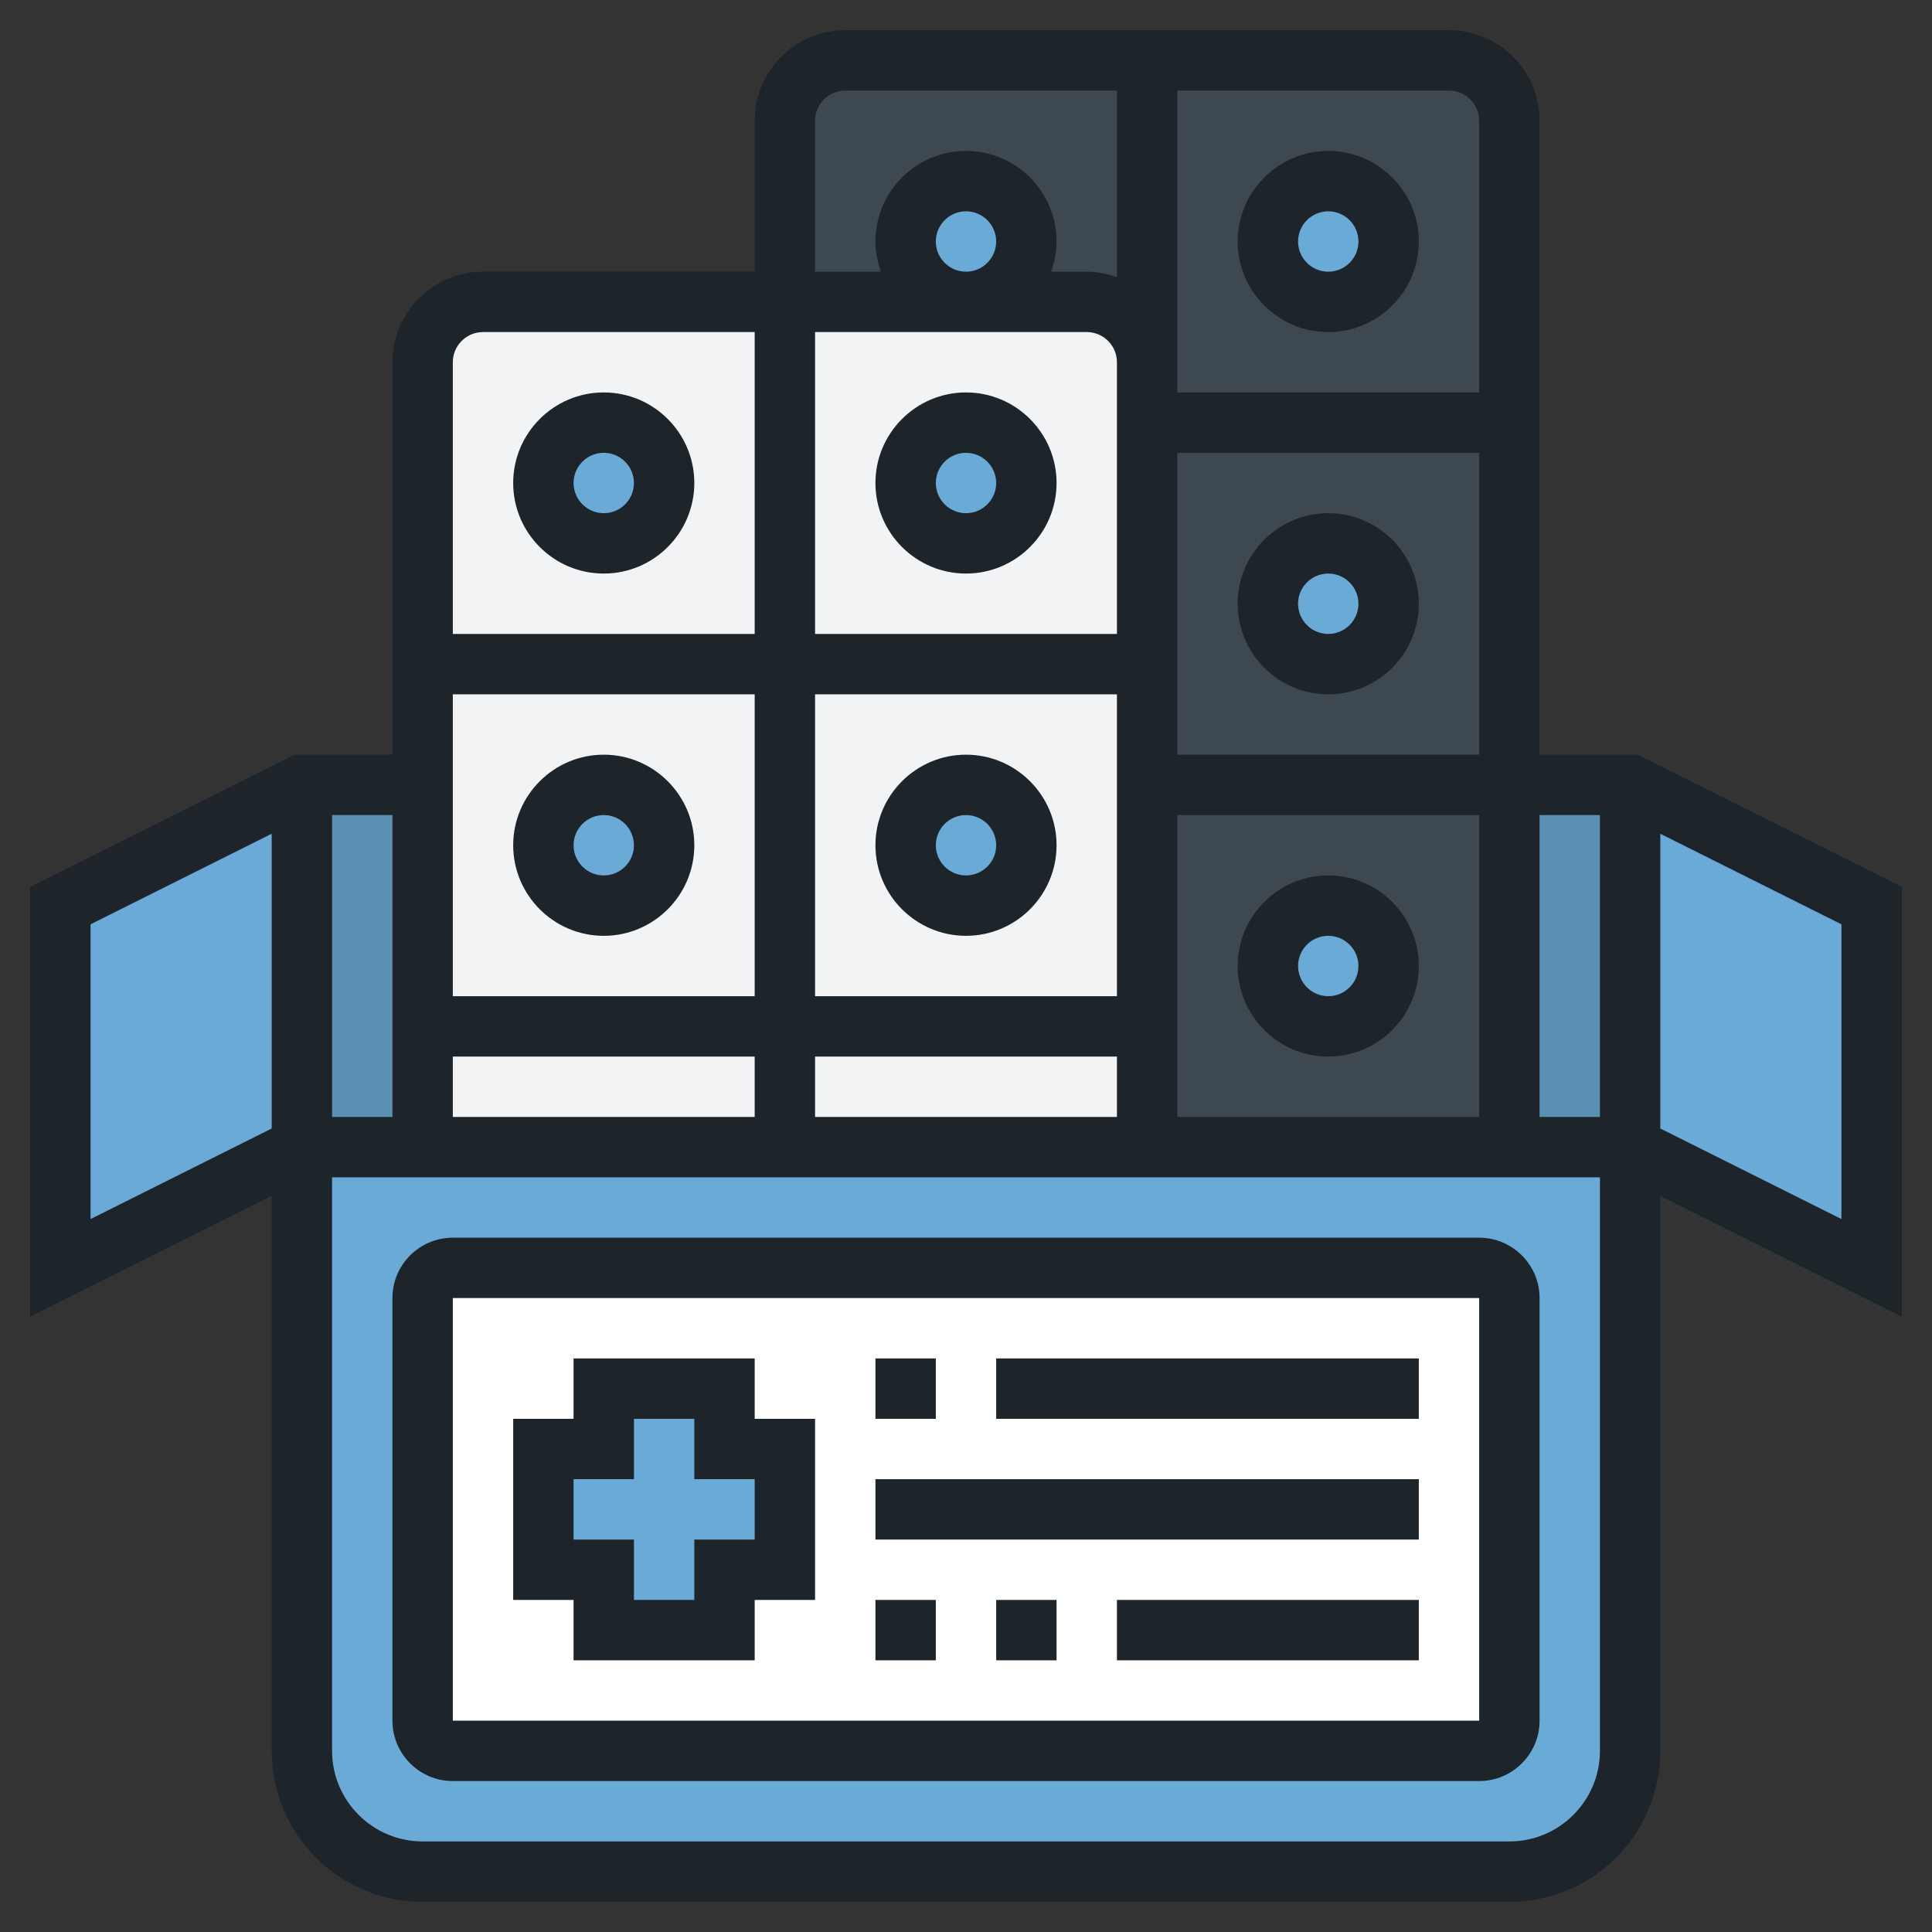
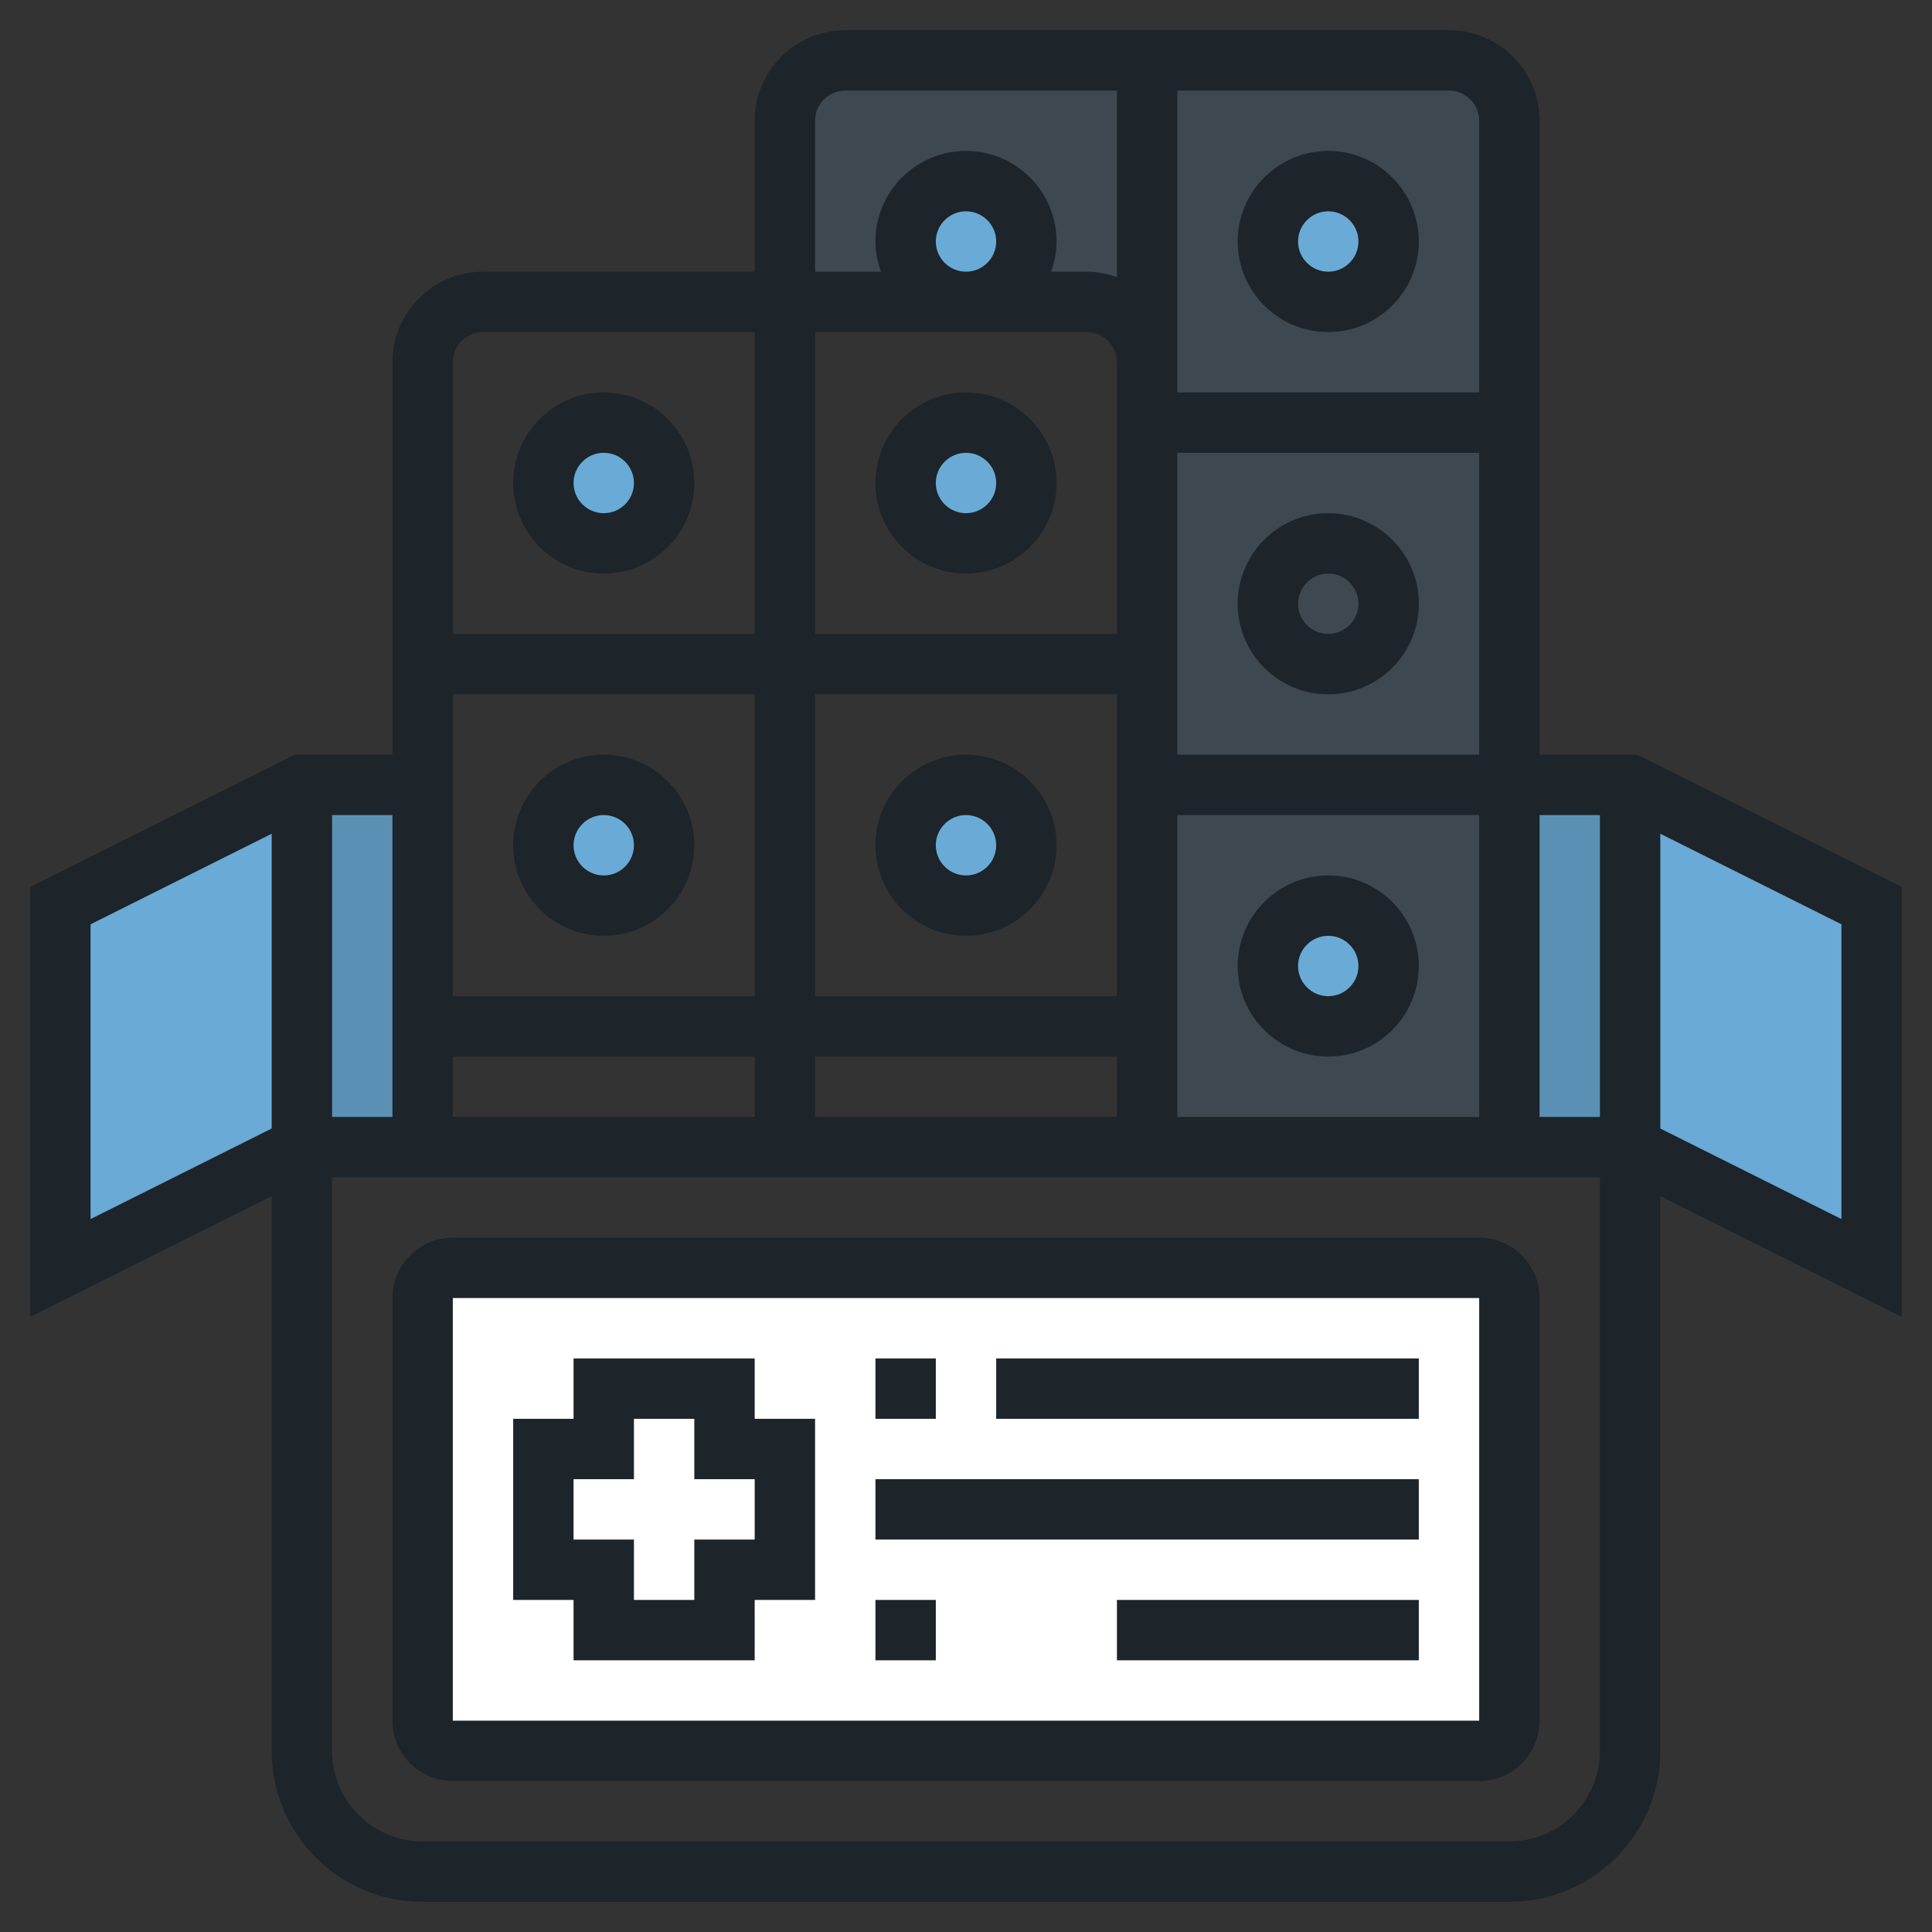
<svg xmlns="http://www.w3.org/2000/svg" id="Layer_5" data-name="Layer 5" viewBox="0 0 512 512">
  <rect x="0" y="0" width="512" height="512" fill="#333333" stroke="none" />
  <defs>
    <style>
      .cls-1 {
        fill: #5a90b4;
      }

      .cls-1, .cls-2, .cls-3, .cls-4, .cls-5, .cls-6 {
        stroke-width: 0px;
      }

      .cls-7 {
        opacity: .2;
      }

      .cls-2 {
        fill: #69abd6;
      }

      .cls-3 {
        fill: #fff;
      }

      .cls-4 {
        fill: #1d242a;
      }

      .cls-5 {
        fill: #f2f3f4;
      }

      .cls-6 {
        fill: #629dc5;
      }
    </style>
  </defs>
  <g>
-     <path class="cls-2" d="m432,304v160c0,17.68-14.32,32-32,32H112c-17.68,0-32-14.32-32-32v-160h352Z" />
    <path class="cls-2" d="m80,208v96l-64,32v-96l64-32Z" />
    <path class="cls-2" d="m496,240v96l-64-32v-96l64,32Z" />
    <path class="cls-1" d="m112,272v32h-32v-96h32v64Z" />
    <path class="cls-1" d="m400,208h32v96h-32v-96Z" />
    <g class="cls-7">
      <path class="cls-6" d="m384,16h-160c-8.8,0-16,7.2-16,16v48h80c8.8,0,16,7.2,16,16v208h96V32c0-8.8-7.2-16-16-16Z" />
    </g>
-     <path class="cls-5" d="m288,80h-160c-8.8,0-16,7.2-16,16v208h192V96c0-8.8-7.2-16-16-16Z" />
    <circle class="cls-2" cx="352" cy="256" r="16" />
-     <circle class="cls-2" cx="352" cy="160" r="16" />
    <circle class="cls-2" cx="352" cy="64" r="16" />
    <circle class="cls-2" cx="256" cy="64" r="16" />
    <circle class="cls-2" cx="256" cy="128" r="16" />
    <circle class="cls-2" cx="256" cy="224" r="16" />
    <circle class="cls-2" cx="160" cy="224" r="16" />
    <circle class="cls-2" cx="160" cy="128" r="16" />
    <path class="cls-3" d="m400,344v112c0,4.4-3.6,8-8,8H120c-4.4,0-8-3.6-8-8v-112c0-4.4,3.6-8,8-8h272c4.4,0,8,3.6,8,8Z" />
-     <path class="cls-2" d="m208,384v32h-16v16h-32v-16h-16v-32h16v-16h32v16h16Z" />
  </g>
  <g>
    <path class="cls-4" d="m200,360h-48v16h-16v48h16v16h48v-16h16v-48h-16v-16Zm0,48h-16v16h-16v-16h-16v-16h16v-16h16v16h16v16Z" />
    <path class="cls-4" d="m504,235.06l-70.11-35.06h-25.89V32c0-13.23-10.77-24-24-24h-160c-13.23,0-24,10.77-24,24v40h-72c-13.23,0-24,10.77-24,24v104h-25.89L8,235.06v113.89l64-32v147.06c0,22.06,17.94,40,40,40h288c22.06,0,40-17.94,40-40v-147.06l64,32v-113.89Zm-80-19.06v80h-16v-80h16Zm-136-128c4.41,0,8,3.59,8,8v72h-80v-80h72Zm-40-24c0-4.41,3.59-8,8-8s8,3.59,8,8-3.59,8-8,8-8-3.59-8-8Zm64,56h80v80h-80v-80Zm-16,64v80h-80v-80h80Zm-96,80h-80v-80h80v80Zm-80,16h80v16h-80v-16Zm96,0h80v16h-80v-16Zm96-64h80v80h-80v-80Zm80-184v72h-80V24h72c4.41,0,8,3.59,8,8Zm-176,0c0-4.41,3.59-8,8-8h72v49.47c-2.51-.9-5.18-1.47-8-1.47h-9.47c.9-2.51,1.47-5.18,1.47-8,0-13.23-10.77-24-24-24s-24,10.77-24,24c0,2.82.58,5.49,1.47,8h-17.47v-40Zm-88,56h72v80h-80v-72c0-4.41,3.59-8,8-8Zm-24,208h-16v-80h16v80Zm-80,27.06v-78.11l48-24v78.11l-48,24Zm376,164.94H112c-13.23,0-24-10.77-24-24v-152h336v152c0,13.23-10.77,24-24,24Zm88-164.94l-48-24v-78.11l48,24v78.11Z" />
    <path class="cls-4" d="m392,328H120c-8.82,0-16,7.18-16,16v112c0,8.82,7.18,16,16,16h272c8.82,0,16-7.18,16-16v-112c0-8.82-7.18-16-16-16ZM120,456v-112h272v112s-272,0-272,0Z" />
    <path class="cls-4" d="m232,360h16v16h-16v-16Z" />
    <path class="cls-4" d="m264,360h112v16h-112v-16Z" />
    <path class="cls-4" d="m232,392h144v16h-144v-16Z" />
    <path class="cls-4" d="m232,424h16v16h-16v-16Z" />
-     <path class="cls-4" d="m264,424h16v16h-16v-16Z" />
    <path class="cls-4" d="m296,424h80v16h-80v-16Z" />
    <path class="cls-4" d="m160,152c13.23,0,24-10.77,24-24s-10.77-24-24-24-24,10.77-24,24,10.77,24,24,24Zm0-32c4.41,0,8,3.59,8,8s-3.59,8-8,8-8-3.59-8-8,3.59-8,8-8Z" />
    <path class="cls-4" d="m256,152c13.23,0,24-10.77,24-24s-10.77-24-24-24-24,10.77-24,24,10.77,24,24,24Zm0-32c4.41,0,8,3.59,8,8s-3.59,8-8,8-8-3.59-8-8,3.59-8,8-8Z" />
    <path class="cls-4" d="m160,248c13.23,0,24-10.77,24-24s-10.77-24-24-24-24,10.77-24,24,10.77,24,24,24Zm0-32c4.41,0,8,3.59,8,8s-3.59,8-8,8-8-3.59-8-8,3.59-8,8-8Z" />
    <path class="cls-4" d="m256,248c13.23,0,24-10.77,24-24s-10.77-24-24-24-24,10.77-24,24,10.77,24,24,24Zm0-32c4.41,0,8,3.59,8,8s-3.59,8-8,8-8-3.59-8-8,3.59-8,8-8Z" />
    <path class="cls-4" d="m352,88c13.23,0,24-10.77,24-24s-10.77-24-24-24-24,10.77-24,24,10.77,24,24,24Zm0-32c4.41,0,8,3.59,8,8s-3.59,8-8,8-8-3.59-8-8,3.59-8,8-8Z" />
    <path class="cls-4" d="m352,232c-13.23,0-24,10.77-24,24s10.77,24,24,24,24-10.77,24-24-10.77-24-24-24Zm0,32c-4.41,0-8-3.59-8-8s3.59-8,8-8,8,3.59,8,8-3.59,8-8,8Z" />
    <path class="cls-4" d="m352,136c-13.23,0-24,10.77-24,24s10.77,24,24,24,24-10.77,24-24-10.77-24-24-24Zm0,32c-4.41,0-8-3.59-8-8s3.59-8,8-8,8,3.59,8,8-3.59,8-8,8Z" />
  </g>
</svg>